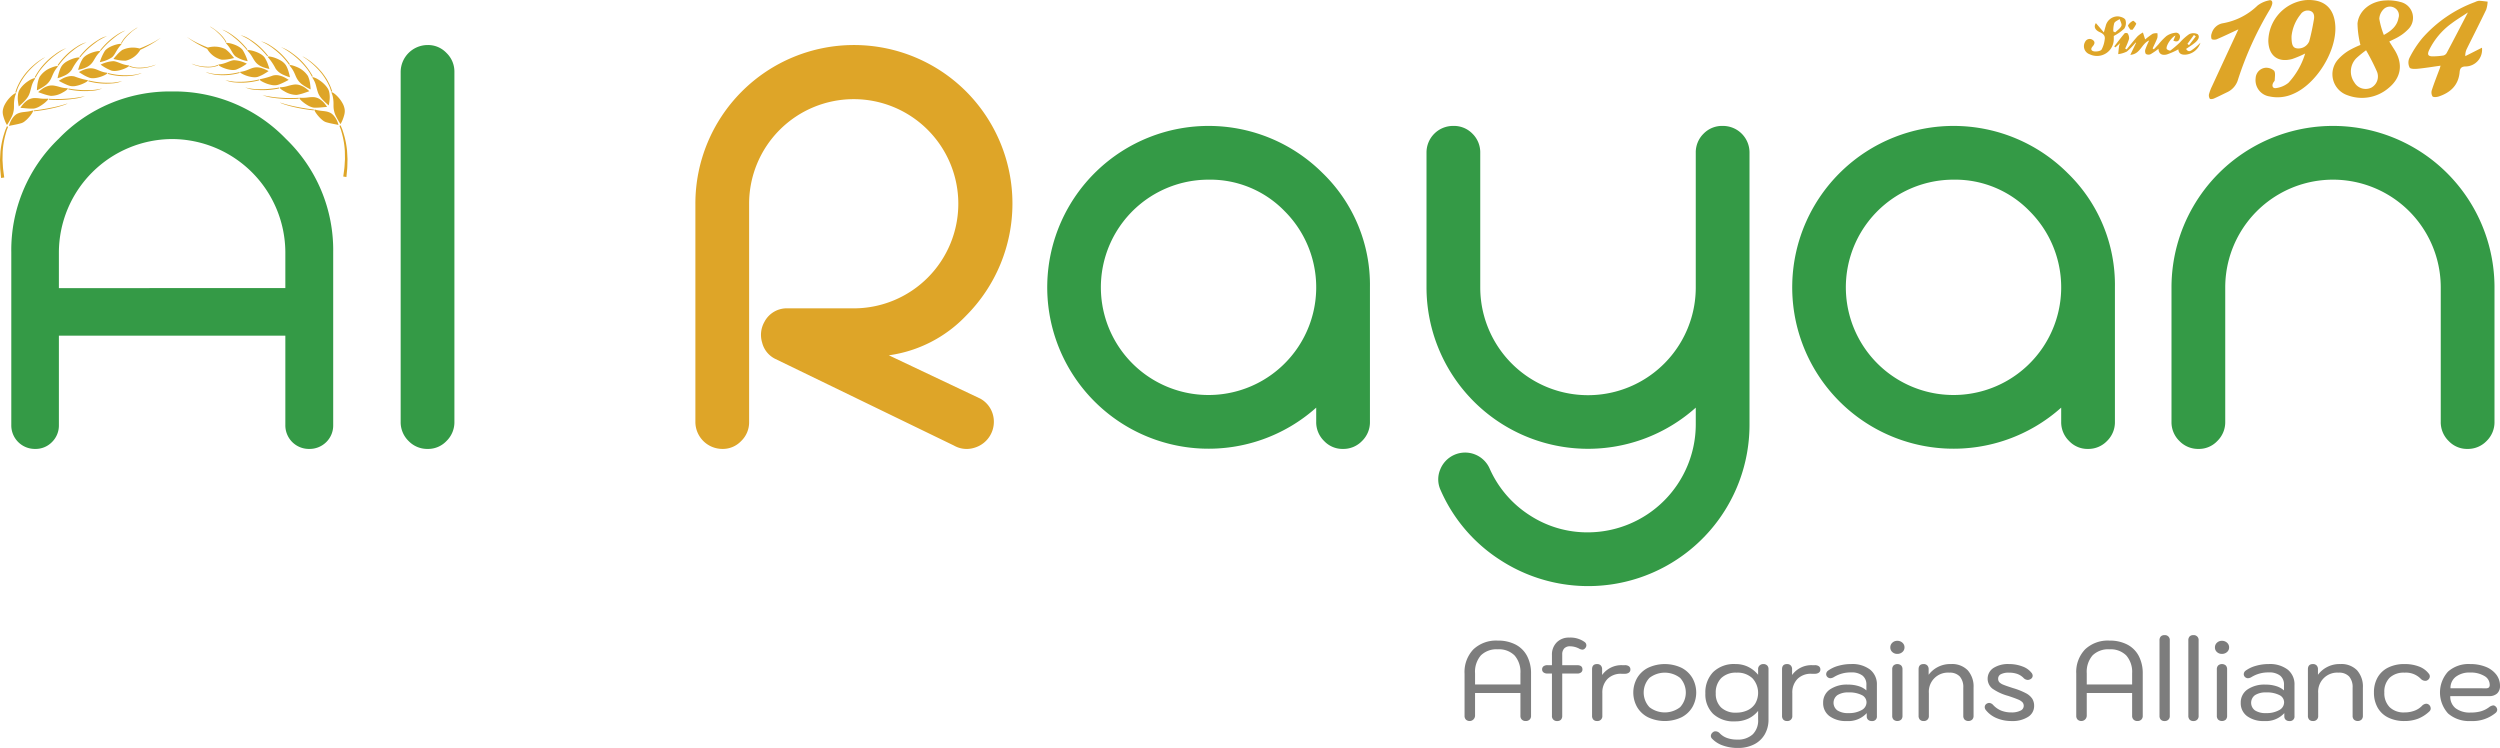
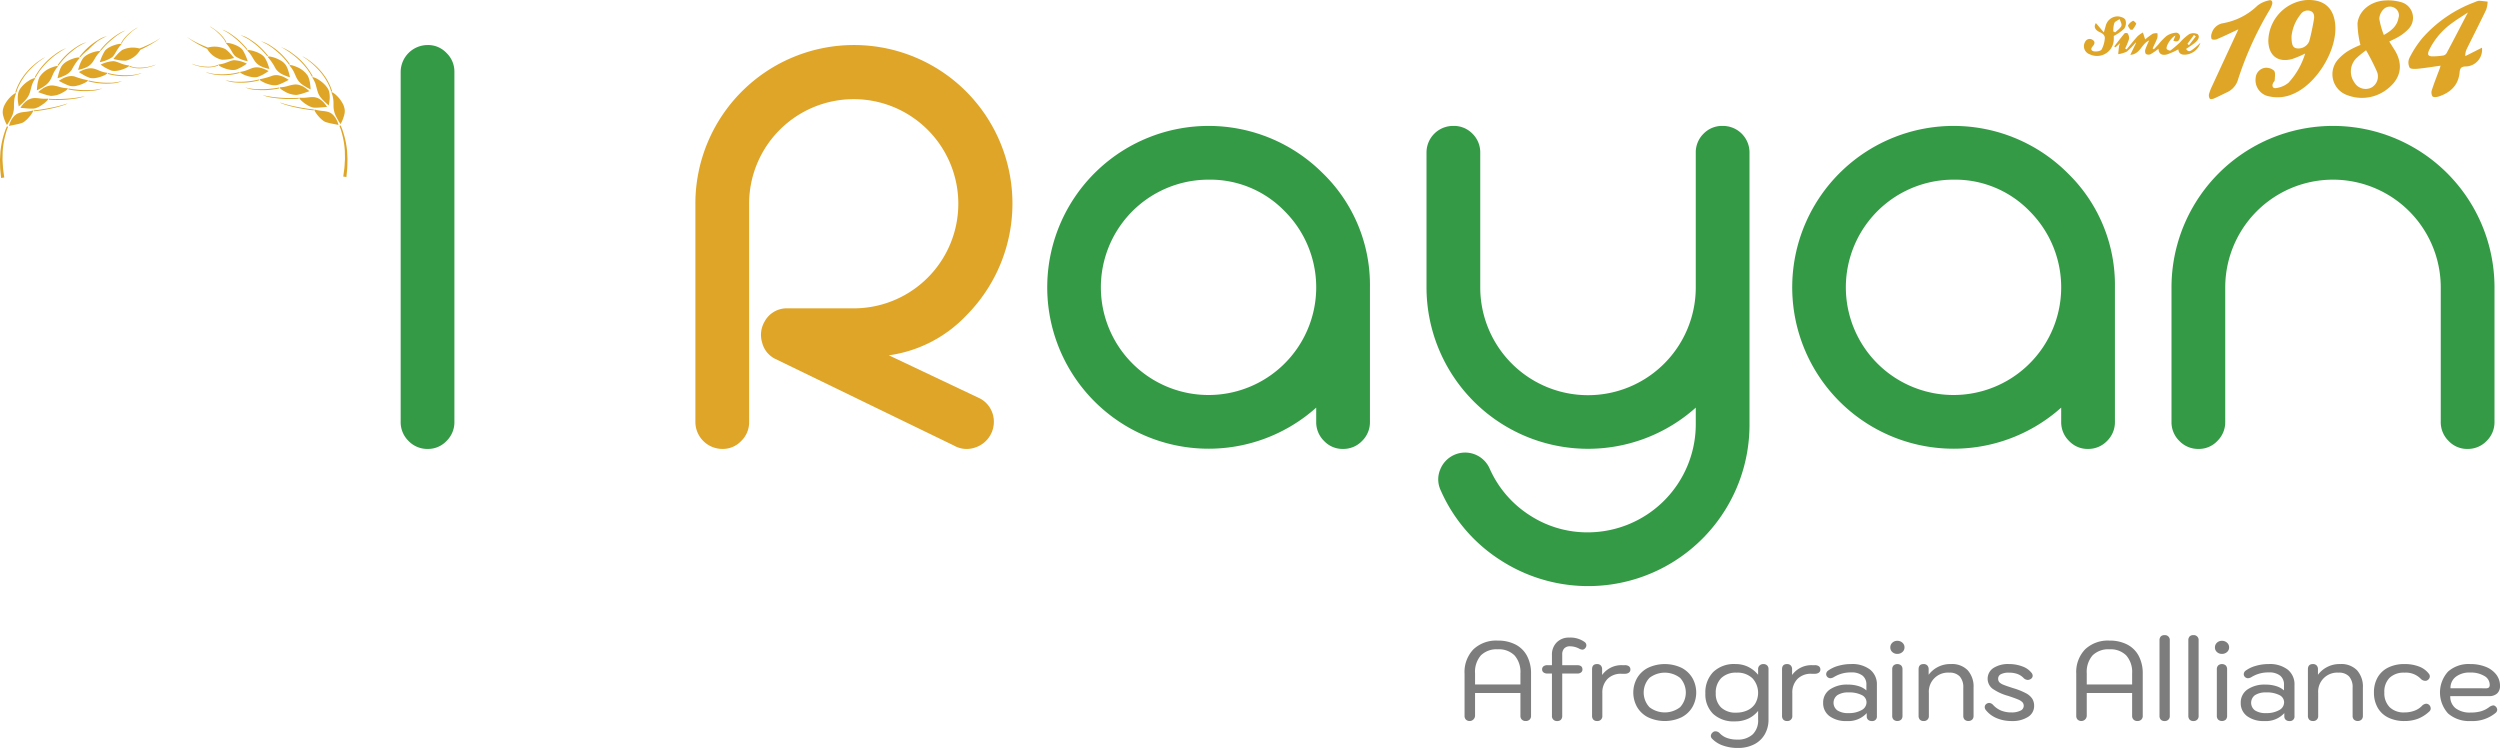
<svg xmlns="http://www.w3.org/2000/svg" id="Layer_1" data-name="Layer 1" viewBox="0 0 532.88 159.427">
  <defs>
    <style>.cls-1{fill:#349a46;}.cls-2{fill:#dea528;}.cls-3{fill:#7d7d7d;}.cls-4{fill:#dea527;}</style>
  </defs>
-   <path class="cls-1" d="M89.362,256.026H41.093v19.062a4.944,4.944,0,0,1-1.495,3.631,4.86,4.86,0,0,1-3.578,1.441,5.014,5.014,0,0,1-5.073-5.072V238.246a32.885,32.885,0,0,1,10.092-24.188,32.881,32.881,0,0,1,24.188-10.091,33.059,33.059,0,0,1,24.242,10.091A32.885,32.885,0,0,1,99.561,238.246v36.843a4.945,4.945,0,0,1-1.495,3.631,5.039,5.039,0,0,1-3.631,1.441,5.014,5.014,0,0,1-5.073-5.072Zm-48.27-10.145H89.362v-7.635a24.247,24.247,0,0,0-24.135-24.135,24.248,24.248,0,0,0-24.135,24.135Z" transform="translate(-28.54 -184.472)" />
  <path class="cls-1" d="M125.398,274.374a5.581,5.581,0,0,1-1.688,4.099,5.384,5.384,0,0,1-4.04,1.688,5.509,5.509,0,0,1-4.039-1.688,5.577,5.577,0,0,1-1.688-4.099v-74.575a5.764,5.764,0,0,1,5.727-5.727,5.388,5.388,0,0,1,4.04,1.688,5.515,5.515,0,0,1,1.688,4.039Z" transform="translate(-28.54 -184.472)" />
  <path class="cls-2" d="M240.184,272.866a5.768,5.768,0,0,1-3.979,7.054,5.457,5.457,0,0,1-4.34-.482L193.703,260.929a5.295,5.295,0,0,1-2.713-3.437,5.614,5.614,0,0,1,.482-4.401,5.363,5.363,0,0,1,5.003-2.894H210.583a22.295,22.295,0,1,0-22.367-22.306v46.541a5.51,5.51,0,0,1-1.688,4.039,5.383,5.383,0,0,1-4.039,1.688,5.764,5.764,0,0,1-5.727-5.728v-46.541A33.805,33.805,0,0,1,234.457,203.958a33.84,33.84,0,0,1,0,47.808,28.039,28.039,0,0,1-16.458,8.44l19.473,9.224A5.564,5.564,0,0,1,240.184,272.866Z" transform="translate(-28.54 -184.472)" />
  <path class="cls-1" d="M310.479,221.381a33.183,33.183,0,0,1,10.067,24.356v28.637a5.582,5.582,0,0,1-1.688,4.099,5.51,5.51,0,0,1-4.039,1.688,5.385,5.385,0,0,1-4.04-1.688,5.578,5.578,0,0,1-1.688-4.099v-3.015a34.401,34.401,0,1,1,1.387-49.978Zm-24.356,1.387a22.95,22.95,0,1,0,16.218,6.692A22.087,22.087,0,0,0,286.122,222.768Z" transform="translate(-28.54 -184.472)" />
  <path class="cls-1" d="M401.451,274.976a34.385,34.385,0,0,1-53.112,28.876,33.715,33.715,0,0,1-12.721-14.89,5.426,5.426,0,0,1-.12-4.341,5.708,5.708,0,0,1,10.55-.301,22.71,22.71,0,0,0,8.5,9.947,22.457,22.457,0,0,0,12.479,3.677,23.053,23.053,0,0,0,22.97-22.969v-3.617a34.431,34.431,0,0,1-57.394-25.622V217.041a5.662,5.662,0,0,1,5.728-5.728,5.485,5.485,0,0,1,4.039,1.628,5.585,5.585,0,0,1,1.688,4.1v28.696a22.969,22.969,0,0,0,45.938,0V217.041a5.584,5.584,0,0,1,1.688-4.1,5.485,5.485,0,0,1,4.039-1.628,5.661,5.661,0,0,1,5.728,5.728Z" transform="translate(-28.54 -184.472)" />
  <path class="cls-1" d="M469.273,221.381a33.179,33.179,0,0,1,10.067,24.356v28.637a5.578,5.578,0,0,1-1.688,4.099,5.51,5.51,0,0,1-4.039,1.688,5.381,5.381,0,0,1-4.039-1.688,5.576,5.576,0,0,1-1.688-4.099v-3.015a34.401,34.401,0,1,1,1.387-49.978ZM444.918,222.768a22.95,22.95,0,1,0,16.217,6.692A22.087,22.087,0,0,0,444.918,222.768Z" transform="translate(-28.54 -184.472)" />
  <path class="cls-1" d="M560.246,274.374a5.582,5.582,0,0,1-1.688,4.099,5.511,5.511,0,0,1-4.04,1.688,5.383,5.383,0,0,1-4.039-1.688,5.578,5.578,0,0,1-1.688-4.099V245.737a22.969,22.969,0,1,0-45.938,0v28.637a5.579,5.579,0,0,1-1.688,4.099,5.383,5.383,0,0,1-4.039,1.688,5.509,5.509,0,0,1-4.039-1.688,5.576,5.576,0,0,1-1.688-4.099V245.737a34.424,34.424,0,1,1,68.848,0Z" transform="translate(-28.54 -184.472)" />
  <path class="cls-3" d="M341.011,337.863a1.11,1.11,0,0,1-.298-.821v-8.978a6.971,6.971,0,0,1,1.882-5.179,7.043,7.043,0,0,1,5.192-1.869,8.061,8.061,0,0,1,3.8.845,5.737,5.737,0,0,1,2.453,2.441,7.926,7.926,0,0,1,.846,3.762V337.042a1.086,1.086,0,0,1-.31.821,1.155,1.155,0,0,1-.834.298,1.12,1.12,0,0,1-.81-.298,1.082,1.082,0,0,1-.31-.821v-4.857h-9.671V337.042a1.164,1.164,0,0,1-1.941.821Zm11.612-7.489v-2.381a5.348,5.348,0,0,0-1.239-3.798,4.691,4.691,0,0,0-3.597-1.321,4.744,4.744,0,0,0-3.597,1.297,5.339,5.339,0,0,0-1.238,3.822V330.374Z" transform="translate(-28.54 -184.472)" />
  <path class="cls-3" d="M366.676,322.017a.856.856,0,0,1-.238.595.77.77,0,0,1-.619.334,1.712,1.712,0,0,1-.762-.263,4.331,4.331,0,0,0-1.858-.452,1.628,1.628,0,0,0-1.238.452,1.833,1.833,0,0,0-.429,1.311v2.262h3.168q1.143,0,1.144.905a.78.78,0,0,1-.298.643,1.323,1.323,0,0,1-.846.238h-3.168v9.001a1.158,1.158,0,0,1-.274.833,1.054,1.054,0,0,1-.798.286,1.031,1.031,0,0,1-1.119-1.119v-9.001h-.929a1.371,1.371,0,0,1-.857-.238.766.766,0,0,1-.31-.643.806.806,0,0,1,.297-.667,1.373,1.373,0,0,1,.87-.238h.929v-2.167a3.657,3.657,0,0,1,1.013-2.69,3.597,3.597,0,0,1,2.68-1.024,5.188,5.188,0,0,1,3.286.953A.858.858,0,0,1,366.676,322.017Z" transform="translate(-28.54 -184.472)" />
  <path class="cls-3" d="M368.164,337.863a1.165,1.165,0,0,1-.273-.821v-9.906q0-1.119,1.071-1.119a1.038,1.038,0,0,1,.786.298,1.138,1.138,0,0,1,.286.821v1.215a5.05,5.05,0,0,1,4.264-2.096h.571a1.427,1.427,0,0,1,.882.238.819.819,0,0,1,.31.69.782.782,0,0,1-.322.667,1.432,1.432,0,0,1-.869.238h-.715a4,4,0,0,0-2.977,1.106,4.093,4.093,0,0,0-1.096,3.013v4.834a1.031,1.031,0,0,1-1.12,1.119A1.031,1.031,0,0,1,368.164,337.863Z" transform="translate(-28.54 -184.472)" />
  <path class="cls-3" d="M379.801,337.352a5.686,5.686,0,0,1-2.322-2.19,6.305,6.305,0,0,1,0-6.144,5.682,5.682,0,0,1,2.322-2.191,8.368,8.368,0,0,1,7.182,0,5.709,5.709,0,0,1,2.31,2.191,6.305,6.305,0,0,1,0,6.144,5.713,5.713,0,0,1-2.31,2.19,8.368,8.368,0,0,1-7.182,0Zm6.859-2.144a4.612,4.612,0,0,0,0-6.238,5.334,5.334,0,0,0-6.538,0,4.579,4.579,0,0,0,0,6.238,5.334,5.334,0,0,0,6.538,0Z" transform="translate(-28.54 -184.472)" />
  <path class="cls-3" d="M395.771,343.376a5.792,5.792,0,0,1-2.322-1.477.832.832,0,0,1-.238-.571,1.055,1.055,0,0,1,.452-.786.795.795,0,0,1,.548-.19,1.314,1.314,0,0,1,.953.477,3.963,3.963,0,0,0,1.488.94,6.127,6.127,0,0,0,2.156.346,4.628,4.628,0,0,0,3.334-1.12,4.143,4.143,0,0,0,1.144-3.19v-1.81a5.851,5.851,0,0,1-2.048,1.631,6.527,6.527,0,0,1-2.906.607,6.365,6.365,0,0,1-4.645-1.607,5.829,5.829,0,0,1-1.644-4.369,6.203,6.203,0,0,1,1.667-4.536,6.368,6.368,0,0,1,4.764-1.703,6.038,6.038,0,0,1,2.691.596,6.365,6.365,0,0,1,2.12,1.69v-1.215a1.006,1.006,0,0,1,.321-.773,1.133,1.133,0,0,1,.799-.298,1.106,1.106,0,0,1,.798.286,1.038,1.038,0,0,1,.298.785v10.716a6.237,6.237,0,0,1-.811,3.215,5.45,5.45,0,0,1-2.286,2.131,7.481,7.481,0,0,1-3.431.75A9.331,9.331,0,0,1,395.771,343.376Zm5.192-7.478a3.905,3.905,0,0,0,1.691-1.429,4.583,4.583,0,0,0-.584-5.429,4.59,4.59,0,0,0-3.358-1.19,4.474,4.474,0,0,0-3.287,1.154,4.369,4.369,0,0,0-1.167,3.251,4.019,4.019,0,0,0,1.132,3.012,4.455,4.455,0,0,0,3.251,1.107A5.588,5.588,0,0,0,400.963,335.898Z" transform="translate(-28.54 -184.472)" />
  <path class="cls-3" d="M408.657,337.863a1.165,1.165,0,0,1-.273-.821v-9.906q0-1.119,1.071-1.119a1.038,1.038,0,0,1,.786.298,1.138,1.138,0,0,1,.286.821v1.215a5.05,5.05,0,0,1,4.264-2.096h.571a1.427,1.427,0,0,1,.882.238.819.819,0,0,1,.31.69.782.782,0,0,1-.322.667,1.432,1.432,0,0,1-.869.238h-.715a4,4,0,0,0-2.977,1.106,4.093,4.093,0,0,0-1.096,3.013v4.834a1.031,1.031,0,0,1-1.12,1.119A1.031,1.031,0,0,1,408.657,337.863Z" transform="translate(-28.54 -184.472)" />
  <path class="cls-3" d="M418.494,337.113a3.402,3.402,0,0,1-1.346-2.834,3.341,3.341,0,0,1,1.417-2.833,6.386,6.386,0,0,1,3.871-1.048,7.357,7.357,0,0,1,2.299.333,4.412,4.412,0,0,1,1.631.905v-1.19a2.402,2.402,0,0,0-.821-1.965,3.723,3.723,0,0,0-2.418-.679,6.729,6.729,0,0,0-3.668.977,1.629,1.629,0,0,1-.786.262.961.961,0,0,1-.619-.262.846.846,0,0,1-.262-.619.954.954,0,0,1,.404-.738,6.727,6.727,0,0,1,2.168-1.024,9.76,9.76,0,0,1,2.739-.381,6.265,6.265,0,0,1,4.049,1.179,4.01,4.01,0,0,1,1.453,3.298v6.597a.96.96,0,0,1-1.072,1.071,1.124,1.124,0,0,1-.81-.274.987.987,0,0,1-.286-.75v-.666a5.299,5.299,0,0,1-4.287,1.69A5.806,5.806,0,0,1,418.494,337.113Zm6.836-1.274a1.879,1.879,0,0,0,1.061-1.654,1.72,1.72,0,0,0-1.013-1.56,5.828,5.828,0,0,0-2.799-.56,4.191,4.191,0,0,0-2.382.571,2.02,2.02,0,0,0-.012,3.262,4.074,4.074,0,0,0,2.346.572A5.43,5.43,0,0,0,425.33,335.839Z" transform="translate(-28.54 -184.472)" />
  <path class="cls-3" d="M431.893,323.457a1.281,1.281,0,0,1-.429-.988,1.321,1.321,0,0,1,.429-1,1.47,1.47,0,0,1,1.048-.405,1.577,1.577,0,0,1,1.107.405,1.304,1.304,0,0,1,.44,1,1.278,1.278,0,0,1-.44.977,1.576,1.576,0,0,1-1.107.404A1.493,1.493,0,0,1,431.893,323.457Zm.262,14.406a1.136,1.136,0,0,1-.286-.821v-9.906a1.138,1.138,0,0,1,.286-.821,1.25,1.25,0,0,1,1.62,0,1.137,1.137,0,0,1,.285.821V337.042a1.136,1.136,0,0,1-.285.821,1.25,1.25,0,0,1-1.62,0Z" transform="translate(-28.54 -184.472)" />
  <path class="cls-3" d="M437.764,337.863a1.165,1.165,0,0,1-.273-.821v-9.906q0-1.119,1.071-1.119a1.038,1.038,0,0,1,.786.298,1.138,1.138,0,0,1,.286.821v1.167a5.721,5.721,0,0,1,4.787-2.286,4.635,4.635,0,0,1,3.537,1.321,5.212,5.212,0,0,1,1.251,3.728V337.042a1.11,1.11,0,0,1-.298.821,1.233,1.233,0,0,1-1.607,0,1.136,1.136,0,0,1-.286-.821v-5.977a3.427,3.427,0,0,0-.75-2.405,2.891,2.891,0,0,0-2.228-.81,4.064,4.064,0,0,0-4.358,4.357v4.834a1.031,1.031,0,0,1-1.12,1.119A1.031,1.031,0,0,1,437.764,337.863Z" transform="translate(-28.54 -184.472)" />
  <path class="cls-3" d="M454.092,337.53a5.723,5.723,0,0,1-2.263-1.703,1.009,1.009,0,0,1-.238-.619.841.841,0,0,1,.5-.785.91.91,0,0,1,.452-.119,1.217,1.217,0,0,1,.834.429,4.873,4.873,0,0,0,1.739,1.214,5.868,5.868,0,0,0,2.191.381,4.111,4.111,0,0,0,1.869-.369,1.122,1.122,0,0,0,.727-1.012,1.149,1.149,0,0,0-.273-.786,2.676,2.676,0,0,0-.941-.595q-.667-.286-2.096-.762a10.73,10.73,0,0,1-3.395-1.572,2.718,2.718,0,0,1,.238-4.369,5.771,5.771,0,0,1,3.323-.846,7.896,7.896,0,0,1,2.87.512,4.257,4.257,0,0,1,1.965,1.394.981.981,0,0,1,.215.595.824.824,0,0,1-.43.691,1.173,1.173,0,0,1-.619.19,1.279,1.279,0,0,1-.905-.429,3.592,3.592,0,0,0-1.321-.846,5.257,5.257,0,0,0-1.799-.273,3.504,3.504,0,0,0-1.703.333,1.045,1.045,0,0,0-.583.952,1.083,1.083,0,0,0,.262.763,2.549,2.549,0,0,0,.905.548q.643.262,2.144.737a14.514,14.514,0,0,1,2.608,1.048,3.632,3.632,0,0,1,1.346,1.167,2.849,2.849,0,0,1,.405,1.548,2.702,2.702,0,0,1-1.299,2.334,6.079,6.079,0,0,1-3.466.881A8.013,8.013,0,0,1,454.092,337.53Z" transform="translate(-28.54 -184.472)" />
  <path class="cls-3" d="M471.396,337.863a1.11,1.11,0,0,1-.298-.821v-8.978a6.971,6.971,0,0,1,1.882-5.179,7.043,7.043,0,0,1,5.192-1.869,8.061,8.061,0,0,1,3.8.845,5.737,5.737,0,0,1,2.453,2.441,7.926,7.926,0,0,1,.846,3.762V337.042a1.086,1.086,0,0,1-.31.821,1.155,1.155,0,0,1-.834.298,1.12,1.12,0,0,1-.81-.298,1.082,1.082,0,0,1-.31-.821v-4.857h-9.671V337.042a1.164,1.164,0,0,1-1.941.821Zm11.612-7.489v-2.381a5.348,5.348,0,0,0-1.239-3.798,4.691,4.691,0,0,0-3.597-1.321,4.744,4.744,0,0,0-3.597,1.297,5.339,5.339,0,0,0-1.238,3.822V330.374Z" transform="translate(-28.54 -184.472)" />
  <path class="cls-3" d="M489.117,337.863a1.166,1.166,0,0,1-.274-.821V320.969a1.162,1.162,0,0,1,.274-.834,1.054,1.054,0,0,1,.798-.285,1.03,1.03,0,0,1,1.119,1.119V337.042a1.03,1.03,0,0,1-1.119,1.119A1.031,1.031,0,0,1,489.117,337.863Z" transform="translate(-28.54 -184.472)" />
  <path class="cls-3" d="M495.263,337.863a1.166,1.166,0,0,1-.274-.821V320.969a1.162,1.162,0,0,1,.274-.834,1.054,1.054,0,0,1,.798-.285,1.03,1.03,0,0,1,1.119,1.119V337.042a1.03,1.03,0,0,1-1.119,1.119A1.031,1.031,0,0,1,495.263,337.863Z" transform="translate(-28.54 -184.472)" />
  <path class="cls-3" d="M501.087,323.457a1.281,1.281,0,0,1-.429-.988,1.321,1.321,0,0,1,.429-1,1.47,1.47,0,0,1,1.048-.405,1.577,1.577,0,0,1,1.107.405,1.305,1.305,0,0,1,.44,1,1.278,1.278,0,0,1-.44.977,1.576,1.576,0,0,1-1.107.404A1.493,1.493,0,0,1,501.087,323.457Zm.262,14.406a1.136,1.136,0,0,1-.286-.821v-9.906a1.138,1.138,0,0,1,.286-.821,1.25,1.25,0,0,1,1.62,0,1.137,1.137,0,0,1,.285.821V337.042a1.136,1.136,0,0,1-.285.821,1.25,1.25,0,0,1-1.62,0Z" transform="translate(-28.54 -184.472)" />
  <path class="cls-3" d="M507.505,337.113a3.402,3.402,0,0,1-1.346-2.834,3.341,3.341,0,0,1,1.417-2.833,6.386,6.386,0,0,1,3.871-1.048,7.357,7.357,0,0,1,2.299.333,4.412,4.412,0,0,1,1.631.905v-1.19a2.402,2.402,0,0,0-.821-1.965,3.723,3.723,0,0,0-2.418-.679,6.729,6.729,0,0,0-3.668.977,1.629,1.629,0,0,1-.786.262.961.961,0,0,1-.619-.262.846.846,0,0,1-.262-.619.954.954,0,0,1,.404-.738,6.727,6.727,0,0,1,2.168-1.024,9.76,9.76,0,0,1,2.739-.381,6.265,6.265,0,0,1,4.049,1.179,4.01,4.01,0,0,1,1.453,3.298v6.597a.96.96,0,0,1-1.072,1.071,1.124,1.124,0,0,1-.81-.274.987.987,0,0,1-.286-.75v-.666a5.299,5.299,0,0,1-4.287,1.69A5.806,5.806,0,0,1,507.505,337.113Zm6.836-1.274a1.879,1.879,0,0,0,1.061-1.654,1.72,1.72,0,0,0-1.013-1.56,5.828,5.828,0,0,0-2.799-.56,4.191,4.191,0,0,0-2.382.571,2.02,2.02,0,0,0-.012,3.262,4.074,4.074,0,0,0,2.346.572A5.43,5.43,0,0,0,514.341,335.839Z" transform="translate(-28.54 -184.472)" />
  <path class="cls-3" d="M520.749,337.863a1.165,1.165,0,0,1-.273-.821v-9.906q0-1.119,1.071-1.119a1.038,1.038,0,0,1,.786.298,1.138,1.138,0,0,1,.286.821v1.167a5.721,5.721,0,0,1,4.787-2.286,4.635,4.635,0,0,1,3.537,1.321,5.212,5.212,0,0,1,1.251,3.728V337.042a1.11,1.11,0,0,1-.298.821,1.233,1.233,0,0,1-1.607,0,1.136,1.136,0,0,1-.286-.821v-5.977a3.427,3.427,0,0,0-.75-2.405,2.891,2.891,0,0,0-2.228-.81,4.064,4.064,0,0,0-4.358,4.357v4.834a1.031,1.031,0,0,1-1.12,1.119A1.031,1.031,0,0,1,520.749,337.863Z" transform="translate(-28.54 -184.472)" />
  <path class="cls-3" d="M537.601,337.423a5.224,5.224,0,0,1-2.263-2.119,6.442,6.442,0,0,1-.786-3.238,6.328,6.328,0,0,1,.786-3.203,5.244,5.244,0,0,1,2.263-2.107,7.633,7.633,0,0,1,3.454-.738,8.432,8.432,0,0,1,3.097.524,4.648,4.648,0,0,1,2.072,1.5.893.893,0,0,1,.238.619.946.946,0,0,1-.453.762.767.767,0,0,1-.523.167,1.324,1.324,0,0,1-.953-.429,4.418,4.418,0,0,0-3.478-1.31,4.342,4.342,0,0,0-3.168,1.095,4.169,4.169,0,0,0-1.119,3.12,4.224,4.224,0,0,0,1.131,3.143,4.29,4.29,0,0,0,3.156,1.119,6.031,6.031,0,0,0,2.072-.345,4.357,4.357,0,0,0,1.62-1.013,1.407,1.407,0,0,1,.952-.5.953.953,0,0,1,.572.215,1.063,1.063,0,0,1,.381.785.848.848,0,0,1-.262.619,7.582,7.582,0,0,1-2.43,1.572,7.977,7.977,0,0,1-2.906.5A7.632,7.632,0,0,1,537.601,337.423Z" transform="translate(-28.54 -184.472)" />
  <path class="cls-3" d="M550.355,336.554a6.655,6.655,0,0,1-.023-8.918,6.585,6.585,0,0,1,4.729-1.619,8.722,8.722,0,0,1,3.299.584,5.223,5.223,0,0,1,2.251,1.643,3.88,3.88,0,0,1,.81,2.417,2.113,2.113,0,0,1-.607,1.619,2.425,2.425,0,0,1-1.727.571h-8.266a3.136,3.136,0,0,0,1.132,2.584,5.006,5.006,0,0,0,3.228.917,7.846,7.846,0,0,0,2.155-.263,5.399,5.399,0,0,0,1.727-.856,1.888,1.888,0,0,1,.905-.405.733.733,0,0,1,.524.238.982.982,0,0,1,.333.69.907.907,0,0,1-.333.667,7.702,7.702,0,0,1-5.312,1.738A6.812,6.812,0,0,1,550.355,336.554Zm8.063-5.37a.932.932,0,0,0,.619-.166.765.765,0,0,0,.19-.596,2.153,2.153,0,0,0-1.155-1.869,5.587,5.587,0,0,0-3.013-.727,4.763,4.763,0,0,0-3.062.905,2.975,2.975,0,0,0-1.131,2.452Z" transform="translate(-28.54 -184.472)" />
  <path class="cls-4" d="M519.888,195.88a21.7,21.7,0,0,1-2.768,1.171c-3.033.814-4.994-.695-5.083-3.825a8.909,8.909,0,0,1,7.941-8.729c3.916-.273,6.137,1.672,6.343,5.552.285,5.369-4.097,12.405-9.027,14.455a8.046,8.046,0,0,1-4.995.524,3.5,3.5,0,0,1-2.961-3.916,2.329,2.329,0,0,1,2.045-2.191,2.51,2.51,0,0,1,1.879.622c.341.449.156,1.318.145,2.002-.003.188-.215.368-.317.559-.385.722-.075,1.278.64,1.139a5.335,5.335,0,0,0,2.583-1.109A15.93,15.93,0,0,0,519.888,195.88Zm-2.901-3.694c-.02,1.944.31,2.515,1.239,2.607a2.498,2.498,0,0,0,2.526-1.51c.421-1.523.731-3.081,1.002-4.639.124-.713.082-1.53-.761-1.842a1.809,1.809,0,0,0-2.096.758A8.819,8.819,0,0,0,516.987,192.186Z" transform="translate(-28.54 -184.472)" />
  <path class="cls-4" d="M531.672,194.054a19.954,19.954,0,0,1-.623-4.582c.274-2.754,2.829-4.756,5.931-4.903a9.762,9.762,0,0,1,3.214.326,3.448,3.448,0,0,1,1.548,5.923,8.981,8.981,0,0,1-1.785,1.401c-.633.404-1.336.698-2.137,1.105.367.583.722,1.152,1.082,1.718,1.931,3.041,1.484,6.031-1.338,8.279a8.706,8.706,0,0,1-8.61,1.464,4.724,4.724,0,0,1-2.073-7.614,10.068,10.068,0,0,1,2.322-1.928A20.014,20.014,0,0,1,531.672,194.054Zm1.201,1.132a22.726,22.726,0,0,0-2.05,1.664,4.021,4.021,0,0,0-.46,5.173,2.79,2.79,0,0,0,3.58,1.152,2.704,2.704,0,0,0,1.195-3.561A45.932,45.932,0,0,0,532.873,195.186Zm3.786-3.26c1.695-.937,2.825-1.948,3.126-3.618a1.806,1.806,0,0,0-.747-2.102,1.93,1.93,0,0,0-2.418.223,3.109,3.109,0,0,0-.931,2.045A17.468,17.468,0,0,0,536.659,191.926Z" transform="translate(-28.54 -184.472)" />
  <path class="cls-4" d="M548.744,198.472c-1.68.235-3.242.495-4.814.65-.605.059-1.575.083-1.772-.243a2.361,2.361,0,0,1-.067-2.001,22.063,22.063,0,0,1,2.827-4.339,27.713,27.713,0,0,1,11.196-7.635,2.471,2.471,0,0,1,.822-.261c.617.012,1.233.113,1.849.178a6.457,6.457,0,0,1-.306,1.705c-1.345,2.803-2.76,5.572-4.136,8.36a3.225,3.225,0,0,0-.318,1.551l3.55-1.798a3.567,3.567,0,0,1-3.384,3.997c-.971-.007-1.303.357-1.375,1.19-.237,2.772-1.907,4.347-4.395,5.192-.435.148-1.142.234-1.389-.001a1.646,1.646,0,0,1-.122-1.392c.502-1.546,1.111-3.057,1.677-4.582C548.635,198.916,548.661,198.78,548.744,198.472Zm5.838-11.347c-1.191.792-2.402,1.516-3.522,2.362a15.306,15.306,0,0,0-4.719,5.601c-.5,1.044-.258,1.426.873,1.396a14.988,14.988,0,0,0,2.164-.186,1.137,1.137,0,0,0,.685-.546C551.57,192.917,553.048,190.066,554.582,187.125Z" transform="translate(-28.54 -184.472)" />
  <path class="cls-4" d="M505.659,190.725c-1.551.72-3.073,1.459-4.627,2.121-.315.134-.996.1-1.082-.071a1.705,1.705,0,0,1,.024-1.207,3.007,3.007,0,0,1,2.446-2.153,14.083,14.083,0,0,0,7.33-3.771,5.938,5.938,0,0,1,2.395-1.082c.628-.192.85.274.696.84a4.711,4.711,0,0,1-.476,1.087,72.07,72.07,0,0,0-6.773,14.892,4.258,4.258,0,0,1-2.311,2.737c-.947.451-1.88.936-2.841,1.356-.263.115-.772.174-.876.037a1.297,1.297,0,0,1-.166-.985,10.015,10.015,0,0,1,.661-1.718Q502.855,196.751,505.659,190.725Z" transform="translate(-28.54 -184.472)" />
  <path class="cls-4" d="M481.828,194.997c.78-.939,1.535-1.901,2.352-2.806a6.09,6.09,0,0,1,1.129-.796l.474,1.483a17.626,17.626,0,0,1,1.598-1.205,2.542,2.542,0,0,1,1.011-.12,2.974,2.974,0,0,1-.01,1.004c-.285.762-.662,1.489-1.003,2.23l.251.194c.322-.341.645-.68.965-1.023a13.839,13.839,0,0,1,1.723-1.799,4.114,4.114,0,0,1,1.87-.703.853.853,0,0,1,.989,1.094c-.134.66-.584.967-1.38.58l.445-1.082c-.807.32-2.032,2.099-1.882,2.813.04.19.684.477.808.387a25.339,25.339,0,0,0,2.046-1.747,11.176,11.176,0,0,1,1.921-1.723,2.028,2.028,0,0,1,1.839-.02c.575.565.035,1.297-.499,1.752-.594.507-1.276.912-1.969,1.395.596.918,1.143.275,1.604-.032a14.242,14.242,0,0,0,1.459-1.298,3.64,3.64,0,0,1-3.186,2.55c-.92.054-1.472-.281-1.518-1.138a15.694,15.694,0,0,1-2.433,1.088c-.911.24-1.753.02-1.812-1.202a13.951,13.951,0,0,1-1.674,1.151,1.118,1.118,0,0,1-1.012-.054,1.174,1.174,0,0,1-.099-.992,18.043,18.043,0,0,1,.808-1.883c-1.64.656-1.844,2.92-4.021,3.071l1.226-2.561-.105-.056a14.315,14.315,0,0,1-1.862,1.913,5.841,5.841,0,0,1-1.843.55c.06-.58.112-1.161.184-1.739a3.787,3.787,0,0,1,.251-.627l-1.033.924-.248-.201c.734-.942,1.454-1.896,2.222-2.81a.714.714,0,0,1,.652.039,1.965,1.965,0,0,1,.292,1.162,14.947,14.947,0,0,1-.84,2.059Zm12.965-1.175.343.277,1.444-1.87-.4-.303Z" transform="translate(-28.54 -184.472)" />
  <path class="cls-4" d="M475.286,189.396l1.699,1.986c.181-.639.268-.98.374-1.316a2.641,2.641,0,0,1,2.578-2.106c.577.024,1.433.313,1.629.732a2.143,2.143,0,0,1-.238,1.883,9.832,9.832,0,0,1-2.232,1.563c0,.048.003.333-.001.618a3.574,3.574,0,0,1-5.112,3.295,1.823,1.823,0,0,1-.99-2.668,1.076,1.076,0,0,1,1.589-.411c.609.396.432.91.013,1.383-.592.668-.185,1.043.457,1.084.49.032,1.236-.083,1.448-.407a5.995,5.995,0,0,0,.655-2.098c.165-.826-.262-1.258-1.034-1.603C475.036,190.848,474.799,190.115,475.286,189.396Zm3.712,1.778.393.207c.462-.456,1.083-.84,1.328-1.392.16-.361-.224-.965-.365-1.459-.401.286-.982.49-1.157.878A5.611,5.611,0,0,0,478.999,191.174Z" transform="translate(-28.54 -184.472)" />
  <path class="cls-4" d="M482.601,190.779c-.164-.319-.544-.757-.448-.931a2.666,2.666,0,0,1,1.056-.946c.09-.049.722.527.674.658a6.284,6.284,0,0,1-.81,1.269Z" transform="translate(-28.54 -184.472)" />
  <path class="cls-4" d="M30.264,211.497l-.169.442c-.05.142-.127.308-.186.509l-.19.677a18.401,18.401,0,0,0-.612,3.715c-.006.343-.012.686-.018,1.023.001.337-.026.669.006.99.047.642.061,1.241.123,1.752.135,1.02.226,1.7.226,1.7l-.674.099-.166-1.746c-.044-.524-.037-1.14-.059-1.796-.02-.328.02-.669.031-1.013l.058-1.045a18.799,18.799,0,0,1,.767-3.773l.219-.682c.068-.202.152-.369.208-.512l.188-.443Z" transform="translate(-28.54 -184.472)" />
  <path class="cls-4" d="M35.444,208.044c.33-.087.033.453-.439,1.072a8.252,8.252,0,0,1-.847.925c-.171.136-.318.28-.487.395a2.166,2.166,0,0,1-.532.274c-.228.072-.496.142-.779.21-.287.066-.595.127-.879.183-.282.057-.551.103-.73.144l-.293.065a4.807,4.807,0,0,1,1.024-2.006,3.02,3.02,0,0,1,.58-.505,3.063,3.063,0,0,1,.619-.267C33.491,208.276,34.357,208.368,35.444,208.044Z" transform="translate(-28.54 -184.472)" />
  <path class="cls-4" d="M31.93,204.495a4.061,4.061,0,0,0-.284.924,6.54,6.54,0,0,0-.105.807c-.045.493.001.967-.037,1.419a3.767,3.767,0,0,1-.111.69,4.054,4.054,0,0,1-.234.769,15.15,15.15,0,0,1-1.129,2.022,6.262,6.262,0,0,1-.471-.964,7.849,7.849,0,0,1-.308-.926,3.271,3.271,0,0,1-.133-.932,2.975,2.975,0,0,1,.125-.761,3.52,3.52,0,0,1,.33-.81,6.524,6.524,0,0,1,1.046-1.444C31.379,204.475,32.101,204.109,31.93,204.495Z" transform="translate(-28.54 -184.472)" />
  <path class="cls-4" d="M35.692,208.017c.253-.024.512-.055.774-.095.273-.032.559-.067.841-.112.551-.099,1.183-.179,1.776-.313a28.016,28.016,0,0,0,3.877-.981,2.706,2.706,0,0,1-.622.293c-.191.072-.424.152-.695.231-.267.082-.552.177-.882.26a34.063,34.063,0,0,1-5.055.899A.144.144,0,0,0,35.692,208.017Z" transform="translate(-28.54 -184.472)" />
  <path class="cls-4" d="M32.011,204.208c-.046-.062-.133-.037-.213.006a9.691,9.691,0,0,1,.687-1.773q.209-.418.441-.821c.155-.266.324-.504.493-.748q.255-.361.52-.702c.177-.222.359-.421.54-.621a12.335,12.335,0,0,1,1.072-1.063c.348-.304.682-.586.986-.809.304-.219.579-.403.813-.55a3.824,3.824,0,0,1,.815-.445,16.504,16.504,0,0,0-4.047,3.569,13.278,13.278,0,0,0-1.337,2.044c-.175.338-.332.66-.462.977C32.194,203.6,32.092,203.913,32.011,204.208Z" transform="translate(-28.54 -184.472)" />
  <path class="cls-4" d="M35.66,207.625a13.634,13.634,0,0,1-1.722-.076l-1.042-.093a6.604,6.604,0,0,1,.79-1.019,5.253,5.253,0,0,1,.757-.626,2.921,2.921,0,0,1,1.367-.437,8.342,8.342,0,0,1,1.319.092,8.273,8.273,0,0,0,1.548.039c.175-.016.16.104.017.289a5.514,5.514,0,0,1-.736.691,8.663,8.663,0,0,1-1.102.736,3.531,3.531,0,0,1-.605.264A2.569,2.569,0,0,1,35.66,207.625Z" transform="translate(-28.54 -184.472)" />
  <path class="cls-4" d="M32.543,207.153a9.219,9.219,0,0,1-.173-1.058,5.36,5.36,0,0,1,.086-1.889,2.583,2.583,0,0,1,.305-.694,5.353,5.353,0,0,1,.516-.666,6.461,6.461,0,0,1,1.309-1.105,4.402,4.402,0,0,1,1.124-.565c.269-.082.395-.053.281.118a5.201,5.201,0,0,0-.724,1.574c-.136.487-.23.912-.37,1.348C34.626,205.108,34.065,205.843,32.543,207.153Z" transform="translate(-28.54 -184.472)" />
  <path class="cls-4" d="M38.931,205.521c.485.034,1.071.071,1.665.06.615.006,1.269-.012,1.934-.058a22.953,22.953,0,0,0,4.122-.573,9.095,9.095,0,0,1-2.368.58,23.851,23.851,0,0,1-5.379.178C38.948,205.651,38.978,205.581,38.931,205.521Z" transform="translate(-28.54 -184.472)" />
  <path class="cls-4" d="M35.916,200.992a14.01,14.01,0,0,1,4.253-4.855,9.646,9.646,0,0,1,2.532-1.421,17.059,17.059,0,0,0-4.009,2.916,17.42,17.42,0,0,0-1.542,1.745,10.735,10.735,0,0,0-1.032,1.655C36.087,200.961,36,200.967,35.916,200.992Z" transform="translate(-28.54 -184.472)" />
  <path class="cls-4" d="M42.869,203.281c.36.013-.135.472-.914.881a4.959,4.959,0,0,1-2.596.744,10.349,10.349,0,0,1-1.693-.446l-.707-.244-.29-.103a9.057,9.057,0,0,1,1.019-.798,4.453,4.453,0,0,1,.882-.44,2.833,2.833,0,0,1,1.438-.161,9.917,9.917,0,0,1,1.294.304A6.433,6.433,0,0,0,42.869,203.281Z" transform="translate(-28.54 -184.472)" />
  <path class="cls-4" d="M36.404,203.728s0-.12.014-.308c.013-.19.036-.454.076-.751a5.937,5.937,0,0,1,.481-1.799,5.134,5.134,0,0,1,2.445-1.949c.932-.387,1.671-.501,1.406-.198a6.124,6.124,0,0,0-.922,1.42c-.211.444-.361.872-.579,1.263a3.995,3.995,0,0,1-.945,1.137,6.663,6.663,0,0,1-.82.565A11.346,11.346,0,0,1,36.404,203.728Z" transform="translate(-28.54 -184.472)" />
  <path class="cls-4" d="M43.125,203.329s.487.106,1.233.198c.371.044.809.089,1.299.126.49.036,1.001.043,1.558.034a11.281,11.281,0,0,0,3.124-.377,6.082,6.082,0,0,1-2.076.502,16.854,16.854,0,0,1-5.196-.298C43.121,203.461,43.163,203.395,43.125,203.329Z" transform="translate(-28.54 -184.472)" />
  <path class="cls-4" d="M40.983,198.484c-.022-.074-.107-.081-.19-.07a13.815,13.815,0,0,1,4.109-3.978,6.606,6.606,0,0,1,2.099-.954,11.333,11.333,0,0,0-2.916,1.758,14.075,14.075,0,0,0-1.3,1.128,14.865,14.865,0,0,0-1.802,2.116Z" transform="translate(-28.54 -184.472)" />
  <path class="cls-4" d="M43.544,202.806a4.812,4.812,0,0,1-.778-.27c-.271-.112-.548-.242-.799-.366-.501-.248-.895-.468-.895-.468a9.343,9.343,0,0,1,1.077-.619,5.083,5.083,0,0,1,.895-.306,2.867,2.867,0,0,1,1.392-.003,16.405,16.405,0,0,0,2.726.775c.355.039-.176.439-.98.781a6.437,6.437,0,0,1-1.329.431A3.126,3.126,0,0,1,43.544,202.806Z" transform="translate(-28.54 -184.472)" />
  <path class="cls-4" d="M40.808,201.147s.079-.441.234-.993c.077-.276.173-.58.286-.87a4.374,4.374,0,0,1,.382-.76,3.357,3.357,0,0,1,1.063-.946,7.566,7.566,0,0,1,1.382-.623c.892-.286,1.588-.325,1.323-.063a11.779,11.779,0,0,0-1.622,2.414,3.577,3.577,0,0,1-1.017.982,5.167,5.167,0,0,1-.85.431A9.968,9.968,0,0,1,40.808,201.147Z" transform="translate(-28.54 -184.472)" />
  <path class="cls-4" d="M47.411,201.613s.459.122,1.194.251a16.418,16.418,0,0,0,2.824.248c.446-.003.742.013,1.164-.021a15.141,15.141,0,0,0,1.975-.333,6.131,6.131,0,0,1-2.095.488,14.684,14.684,0,0,1-5.135-.459C47.396,201.739,47.443,201.679,47.411,201.613Z" transform="translate(-28.54 -184.472)" />
-   <path class="cls-4" d="M45.638,196.677c-.016-.072-.094-.086-.173-.083a14.315,14.315,0,0,1,3.94-3.565,6.052,6.052,0,0,1,1.925-.855,17.231,17.231,0,0,0-1.736.907c-.361.226-.581.412-.95.682a15.752,15.752,0,0,0-2.184,1.951A11.757,11.757,0,0,0,45.638,196.677Z" transform="translate(-28.54 -184.472)" />
+   <path class="cls-4" d="M45.638,196.677c-.016-.072-.094-.086-.173-.083a14.315,14.315,0,0,1,3.94-3.565,6.052,6.052,0,0,1,1.925-.855,17.231,17.231,0,0,0-1.736.907a15.752,15.752,0,0,0-2.184,1.951A11.757,11.757,0,0,0,45.638,196.677Z" transform="translate(-28.54 -184.472)" />
  <path class="cls-4" d="M45.356,199.831c3.258-1.749,3.626-.134,5.969.148.691.088-2.132,1.516-3.639,1.087a7.184,7.184,0,0,1-1.498-.712C45.718,200.076,45.356,199.831,45.356,199.831Z" transform="translate(-28.54 -184.472)" />
  <path class="cls-4" d="M49.845,195.53c-1.725,1.665-1.041,3.091-4.661,3.843,0,0,.113-.418.299-.935a6.622,6.622,0,0,1,.735-1.524C47.188,195.605,50.365,195.037,49.845,195.53Z" transform="translate(-28.54 -184.472)" />
  <path class="cls-4" d="M51.57,200.045s.454.129,1.175.256a14.177,14.177,0,0,0,2.825.211,9.728,9.728,0,0,0,3.174-.486,2.421,2.421,0,0,1-.602.256,10.167,10.167,0,0,1-1.524.332,13.085,13.085,0,0,1-5.128-.402C51.551,200.167,51.6,200.11,51.57,200.045Z" transform="translate(-28.54 -184.472)" />
  <path class="cls-4" d="M50.001,195.33c-.015-.07-.088-.087-.162-.086a15.219,15.219,0,0,1,3.661-3.384,8.013,8.013,0,0,1,1.204-.667,1.739,1.739,0,0,1,.511-.182,11.634,11.634,0,0,0-2.404,1.557,17.385,17.385,0,0,0-2.022,1.854C50.287,194.955,50.001,195.33,50.001,195.33Z" transform="translate(-28.54 -184.472)" />
  <path class="cls-4" d="M52.278,199.517a10.21,10.21,0,0,1-2.281-1.272,6.954,6.954,0,0,1,2.714-.739c.889.054,1.812.769,3.237.904C56.658,198.486,53.788,199.966,52.278,199.517Z" transform="translate(-28.54 -184.472)" />
  <path class="cls-4" d="M49.82,197.715A10.191,10.191,0,0,1,50.885,195.33c.952-1.252,3.962-1.816,3.481-1.338-.963.977-1.258,2.109-1.933,2.685A6.796,6.796,0,0,1,49.82,197.715Z" transform="translate(-28.54 -184.472)" />
  <path class="cls-4" d="M52.744,197.053l.027-.028-.038-.007s.27-.341.636-.747A7.151,7.151,0,0,1,54.583,195.134a5.268,5.268,0,0,1,3.709-.321l.729-.292c.434-.181,1.004-.444,1.572-.713.552-.298,1.12-.573,1.508-.841l.666-.42-.046.033.048-.03-.635.457c-.371.291-.917.6-1.451.931-.547.306-1.103.6-1.524.811l-.709.336a4.865,4.865,0,0,1-3.063,2.311,7.023,7.023,0,0,1-1.68-.132C53.166,197.165,52.744,197.053,52.744,197.053Z" transform="translate(-28.54 -184.472)" />
  <path class="cls-4" d="M56.146,198.572a.111.111,0,0,0-.006-.086,4.646,4.646,0,0,0,1.993.409,9.517,9.517,0,0,0,3.633-.66,2.586,2.586,0,0,1-.598.285,10.191,10.191,0,0,1-1.406.377,8.328,8.328,0,0,1-1.818.135,5.688,5.688,0,0,1-1.852-.385A.27.27,0,0,0,56.146,198.572Z" transform="translate(-28.54 -184.472)" />
  <path class="cls-4" d="M54.322,193.718a6.176,6.176,0,0,1,1.027-1.45,9.45,9.45,0,0,1,1.163-1.064,7.959,7.959,0,0,1,.947-.657,1.342,1.342,0,0,1,.423-.219c-.531.37-.919.606-1.175.827-.261.22-.442.407-.693.633a7.915,7.915,0,0,0-.749.791,5.981,5.981,0,0,0-.488.639,3.116,3.116,0,0,0-.321.593C54.442,193.748,54.388,193.723,54.322,193.718Z" transform="translate(-28.54 -184.472)" />
  <path class="cls-4" d="M100.886,211.293l.169.442c.05.142.127.308.186.509l.19.677a18.401,18.401,0,0,1,.612,3.715c.006.343.012.686.018,1.023-.001.337.026.669-.006.99-.047.642-.061,1.241-.123,1.752-.135,1.02-.226,1.7-.226,1.7l.674.099.166-1.746c.044-.524.037-1.14.059-1.796.02-.328-.02-.669-.031-1.013l-.058-1.045a18.799,18.799,0,0,0-.767-3.773l-.219-.682c-.068-.202-.152-.369-.208-.512l-.188-.443Z" transform="translate(-28.54 -184.472)" />
  <path class="cls-4" d="M95.706,207.84c-.33-.087-.033.453.439,1.072a8.252,8.252,0,0,0,.847.925c.171.136.318.28.487.395a2.166,2.166,0,0,0,.532.274c.228.072.496.142.779.21.287.066.595.127.879.183.282.057.551.103.73.144l.293.065a4.807,4.807,0,0,0-1.024-2.006,3.02,3.02,0,0,0-.58-.505,3.063,3.063,0,0,0-.619-.267C97.659,208.072,96.793,208.165,95.706,207.84Z" transform="translate(-28.54 -184.472)" />
  <path class="cls-4" d="M99.22,204.291a4.061,4.061,0,0,1,.284.924,6.54,6.54,0,0,1,.105.807c.045.493-.001.967.037,1.419a3.767,3.767,0,0,0,.111.69,4.054,4.054,0,0,0,.234.769,15.15,15.15,0,0,0,1.129,2.022,6.262,6.262,0,0,0,.471-.964,7.849,7.849,0,0,0,.308-.926,3.271,3.271,0,0,0,.133-.932,2.976,2.976,0,0,0-.125-.761,3.52,3.52,0,0,0-.33-.81,6.524,6.524,0,0,0-1.046-1.444C99.771,204.271,99.049,203.906,99.22,204.291Z" transform="translate(-28.54 -184.472)" />
  <path class="cls-4" d="M95.458,207.814c-.253-.024-.512-.055-.774-.095-.273-.032-.559-.067-.841-.112-.551-.099-1.183-.179-1.776-.313a28.016,28.016,0,0,1-3.877-.981,2.706,2.706,0,0,0,.622.293c.191.072.424.152.695.231.267.082.552.177.882.26a34.064,34.064,0,0,0,5.055.899A.143.143,0,0,1,95.458,207.814Z" transform="translate(-28.54 -184.472)" />
  <path class="cls-4" d="M99.139,204.004c.046-.062.133-.037.213.006a9.69,9.69,0,0,0-.687-1.773q-.209-.418-.441-.821c-.155-.266-.324-.504-.493-.748q-.255-.361-.52-.702c-.177-.222-.359-.421-.54-.621a12.335,12.335,0,0,0-1.072-1.063c-.348-.304-.682-.586-.986-.809-.304-.219-.579-.403-.813-.55a3.824,3.824,0,0,0-.815-.445,16.504,16.504,0,0,1,4.047,3.569,13.278,13.278,0,0,1,1.337,2.044c.175.338.332.66.462.977C98.956,203.397,99.058,203.71,99.139,204.004Z" transform="translate(-28.54 -184.472)" />
  <path class="cls-4" d="M95.49,207.422a13.632,13.632,0,0,0,1.722-.076l1.042-.093a6.604,6.604,0,0,0-.79-1.02,5.253,5.253,0,0,0-.757-.626,2.921,2.921,0,0,0-1.367-.437,8.342,8.342,0,0,0-1.319.092,8.274,8.274,0,0,1-1.548.039c-.175-.016-.16.104-.017.289a5.514,5.514,0,0,0,.736.691,8.663,8.663,0,0,0,1.102.736,3.531,3.531,0,0,0,.605.264A2.569,2.569,0,0,0,95.49,207.422Z" transform="translate(-28.54 -184.472)" />
  <path class="cls-4" d="M98.607,206.949a9.22,9.22,0,0,0,.173-1.058,5.36,5.36,0,0,0-.086-1.889,2.583,2.583,0,0,0-.305-.694,5.354,5.354,0,0,0-.516-.666,6.461,6.461,0,0,0-1.309-1.105,4.402,4.402,0,0,0-1.124-.565c-.269-.082-.395-.053-.281.118a5.201,5.201,0,0,1,.724,1.574c.136.487.23.912.37,1.348C96.525,204.905,97.085,205.639,98.607,206.949Z" transform="translate(-28.54 -184.472)" />
  <path class="cls-4" d="M92.22,205.317c-.485.034-1.071.071-1.665.06-.615.006-1.269-.012-1.934-.058a22.953,22.953,0,0,1-4.122-.573,9.095,9.095,0,0,0,2.368.58,23.851,23.851,0,0,0,5.379.178C92.202,205.448,92.172,205.378,92.22,205.317Z" transform="translate(-28.54 -184.472)" />
  <path class="cls-4" d="M95.234,200.788a14.01,14.01,0,0,0-4.253-4.855,9.646,9.646,0,0,0-2.532-1.421,17.059,17.059,0,0,1,4.009,2.916,17.42,17.42,0,0,1,1.542,1.745,10.734,10.734,0,0,1,1.032,1.655C95.063,200.757,95.15,200.763,95.234,200.788Z" transform="translate(-28.54 -184.472)" />
  <path class="cls-4" d="M88.281,203.077c-.36.013.135.472.914.881a4.959,4.959,0,0,0,2.596.744,10.349,10.349,0,0,0,1.693-.446l.707-.244.29-.103a9.057,9.057,0,0,0-1.019-.798,4.454,4.454,0,0,0-.882-.44,2.833,2.833,0,0,0-1.438-.161,9.917,9.917,0,0,0-1.294.304A6.433,6.433,0,0,1,88.281,203.077Z" transform="translate(-28.54 -184.472)" />
  <path class="cls-4" d="M94.746,203.525s-0-.12-.014-.308c-.013-.19-.036-.454-.076-.751a5.937,5.937,0,0,0-.481-1.799,5.134,5.134,0,0,0-2.445-1.949c-.932-.387-1.671-.501-1.406-.198a6.124,6.124,0,0,1,.922,1.42c.211.444.361.872.579,1.263a3.995,3.995,0,0,0,.945,1.137,6.664,6.664,0,0,0,.82.565A11.345,11.345,0,0,0,94.746,203.525Z" transform="translate(-28.54 -184.472)" />
  <path class="cls-4" d="M88.025,203.125s-.487.106-1.233.198c-.371.044-.809.089-1.299.126-.49.036-1.001.043-1.558.034a11.281,11.281,0,0,1-3.124-.377,6.082,6.082,0,0,0,2.076.502,16.854,16.854,0,0,0,5.196-.298C88.029,203.258,87.987,203.191,88.025,203.125Z" transform="translate(-28.54 -184.472)" />
  <path class="cls-4" d="M90.167,198.28c.022-.074.107-.081.19-.07a13.814,13.814,0,0,0-4.109-3.978,6.606,6.606,0,0,0-2.099-.954,11.332,11.332,0,0,1,2.916,1.758,14.075,14.075,0,0,1,1.3,1.128,14.865,14.865,0,0,1,1.802,2.116Z" transform="translate(-28.54 -184.472)" />
  <path class="cls-4" d="M87.606,202.602a4.812,4.812,0,0,0,.778-.27c.271-.112.548-.242.799-.366.501-.248.895-.468.895-.468a9.344,9.344,0,0,0-1.077-.619,5.084,5.084,0,0,0-.895-.306,2.867,2.867,0,0,0-1.392-.003,16.406,16.406,0,0,1-2.726.775c-.355.039.176.439.98.781a6.437,6.437,0,0,0,1.329.431A3.126,3.126,0,0,0,87.606,202.602Z" transform="translate(-28.54 -184.472)" />
  <path class="cls-4" d="M90.342,200.943s-.079-.441-.234-.993c-.077-.276-.173-.58-.286-.87a4.374,4.374,0,0,0-.382-.76,3.358,3.358,0,0,0-1.063-.946,7.566,7.566,0,0,0-1.382-.623c-.892-.286-1.588-.325-1.323-.063a11.779,11.779,0,0,1,1.622,2.414,3.577,3.577,0,0,0,1.017.982,5.167,5.167,0,0,0,.85.431A9.968,9.968,0,0,0,90.342,200.943Z" transform="translate(-28.54 -184.472)" />
  <path class="cls-4" d="M83.739,201.41s-.459.122-1.194.251a16.418,16.418,0,0,1-2.824.248c-.446-.003-.742.013-1.164-.021a15.145,15.145,0,0,1-1.975-.333,6.131,6.131,0,0,0,2.095.488,14.684,14.684,0,0,0,5.135-.459C83.754,201.536,83.707,201.476,83.739,201.41Z" transform="translate(-28.54 -184.472)" />
  <path class="cls-4" d="M85.512,196.473c.016-.072.094-.086.173-.083a14.315,14.315,0,0,0-3.94-3.565,6.052,6.052,0,0,0-1.925-.855,17.231,17.231,0,0,1,1.736.907c.361.226.581.412.95.682a15.753,15.753,0,0,1,2.184,1.951A11.757,11.757,0,0,1,85.512,196.473Z" transform="translate(-28.54 -184.472)" />
  <path class="cls-4" d="M85.794,199.627c-3.258-1.749-3.626-.134-5.969.148-.691.088,2.132,1.516,3.639,1.087a7.184,7.184,0,0,0,1.498-.712C85.433,199.872,85.794,199.627,85.794,199.627Z" transform="translate(-28.54 -184.472)" />
  <path class="cls-4" d="M81.305,195.327c1.725,1.665,1.041,3.091,4.661,3.843,0,0-.113-.418-.299-.935a6.622,6.622,0,0,0-.735-1.524C83.962,195.402,80.786,194.833,81.305,195.327Z" transform="translate(-28.54 -184.472)" />
  <path class="cls-4" d="M79.58,199.842s-.454.129-1.175.256a14.177,14.177,0,0,1-2.825.211,9.728,9.728,0,0,1-3.174-.486,2.421,2.421,0,0,0,.602.256,10.168,10.168,0,0,0,1.524.332,13.085,13.085,0,0,0,5.128-.402C79.599,199.964,79.55,199.906,79.58,199.842Z" transform="translate(-28.54 -184.472)" />
  <path class="cls-4" d="M81.149,195.127c.015-.07.088-.087.162-.086a15.219,15.219,0,0,0-3.661-3.384,8.014,8.014,0,0,0-1.204-.667,1.74,1.74,0,0,0-.511-.182,11.635,11.635,0,0,1,2.404,1.557,17.386,17.386,0,0,1,2.022,1.854C80.863,194.752,81.149,195.127,81.149,195.127Z" transform="translate(-28.54 -184.472)" />
  <path class="cls-4" d="M78.872,199.313a10.21,10.21,0,0,0,2.281-1.272,6.954,6.954,0,0,0-2.714-.739c-.889.054-1.812.769-3.237.904C74.492,198.282,77.362,199.763,78.872,199.313Z" transform="translate(-28.54 -184.472)" />
  <path class="cls-4" d="M81.33,197.512a10.191,10.191,0,0,0-1.064-2.385c-.952-1.252-3.962-1.816-3.481-1.338.963.977,1.258,2.109,1.933,2.685A6.796,6.796,0,0,0,81.33,197.512Z" transform="translate(-28.54 -184.472)" />
  <path class="cls-4" d="M78.406,196.85l-.027-.028.038-.007s-.27-.341-.636-.747a7.151,7.151,0,0,0-1.215-1.137,5.268,5.268,0,0,0-3.709-.321l-.729-.292c-.434-.181-1.004-.444-1.572-.713-.552-.298-1.12-.573-1.508-.841l-.666-.42.046.033-.048-.03.635.457c.371.291.917.6,1.451.931.547.306,1.103.6,1.524.811l.709.336a4.865,4.865,0,0,0,3.063,2.311,7.023,7.023,0,0,0,1.68-.132C77.984,196.961,78.406,196.85,78.406,196.85Z" transform="translate(-28.54 -184.472)" />
  <path class="cls-4" d="M75.004,198.369a.111.111,0,0,1,.006-.086,4.646,4.646,0,0,1-1.993.409,9.517,9.517,0,0,1-3.633-.66,2.586,2.586,0,0,0,.598.285,10.189,10.189,0,0,0,1.406.377,8.328,8.328,0,0,0,1.818.135,5.689,5.689,0,0,0,1.852-.385A.27.27,0,0,1,75.004,198.369Z" transform="translate(-28.54 -184.472)" />
  <path class="cls-4" d="M76.828,193.515a6.176,6.176,0,0,0-1.027-1.45,9.45,9.45,0,0,0-1.163-1.064,7.959,7.959,0,0,0-.947-.657,1.342,1.342,0,0,0-.423-.219c.531.37.919.606,1.175.827.261.22.442.407.693.633a7.915,7.915,0,0,1,.749.791,5.981,5.981,0,0,1,.488.639,3.116,3.116,0,0,1,.321.593C76.708,193.544,76.762,193.519,76.828,193.515Z" transform="translate(-28.54 -184.472)" />
</svg>